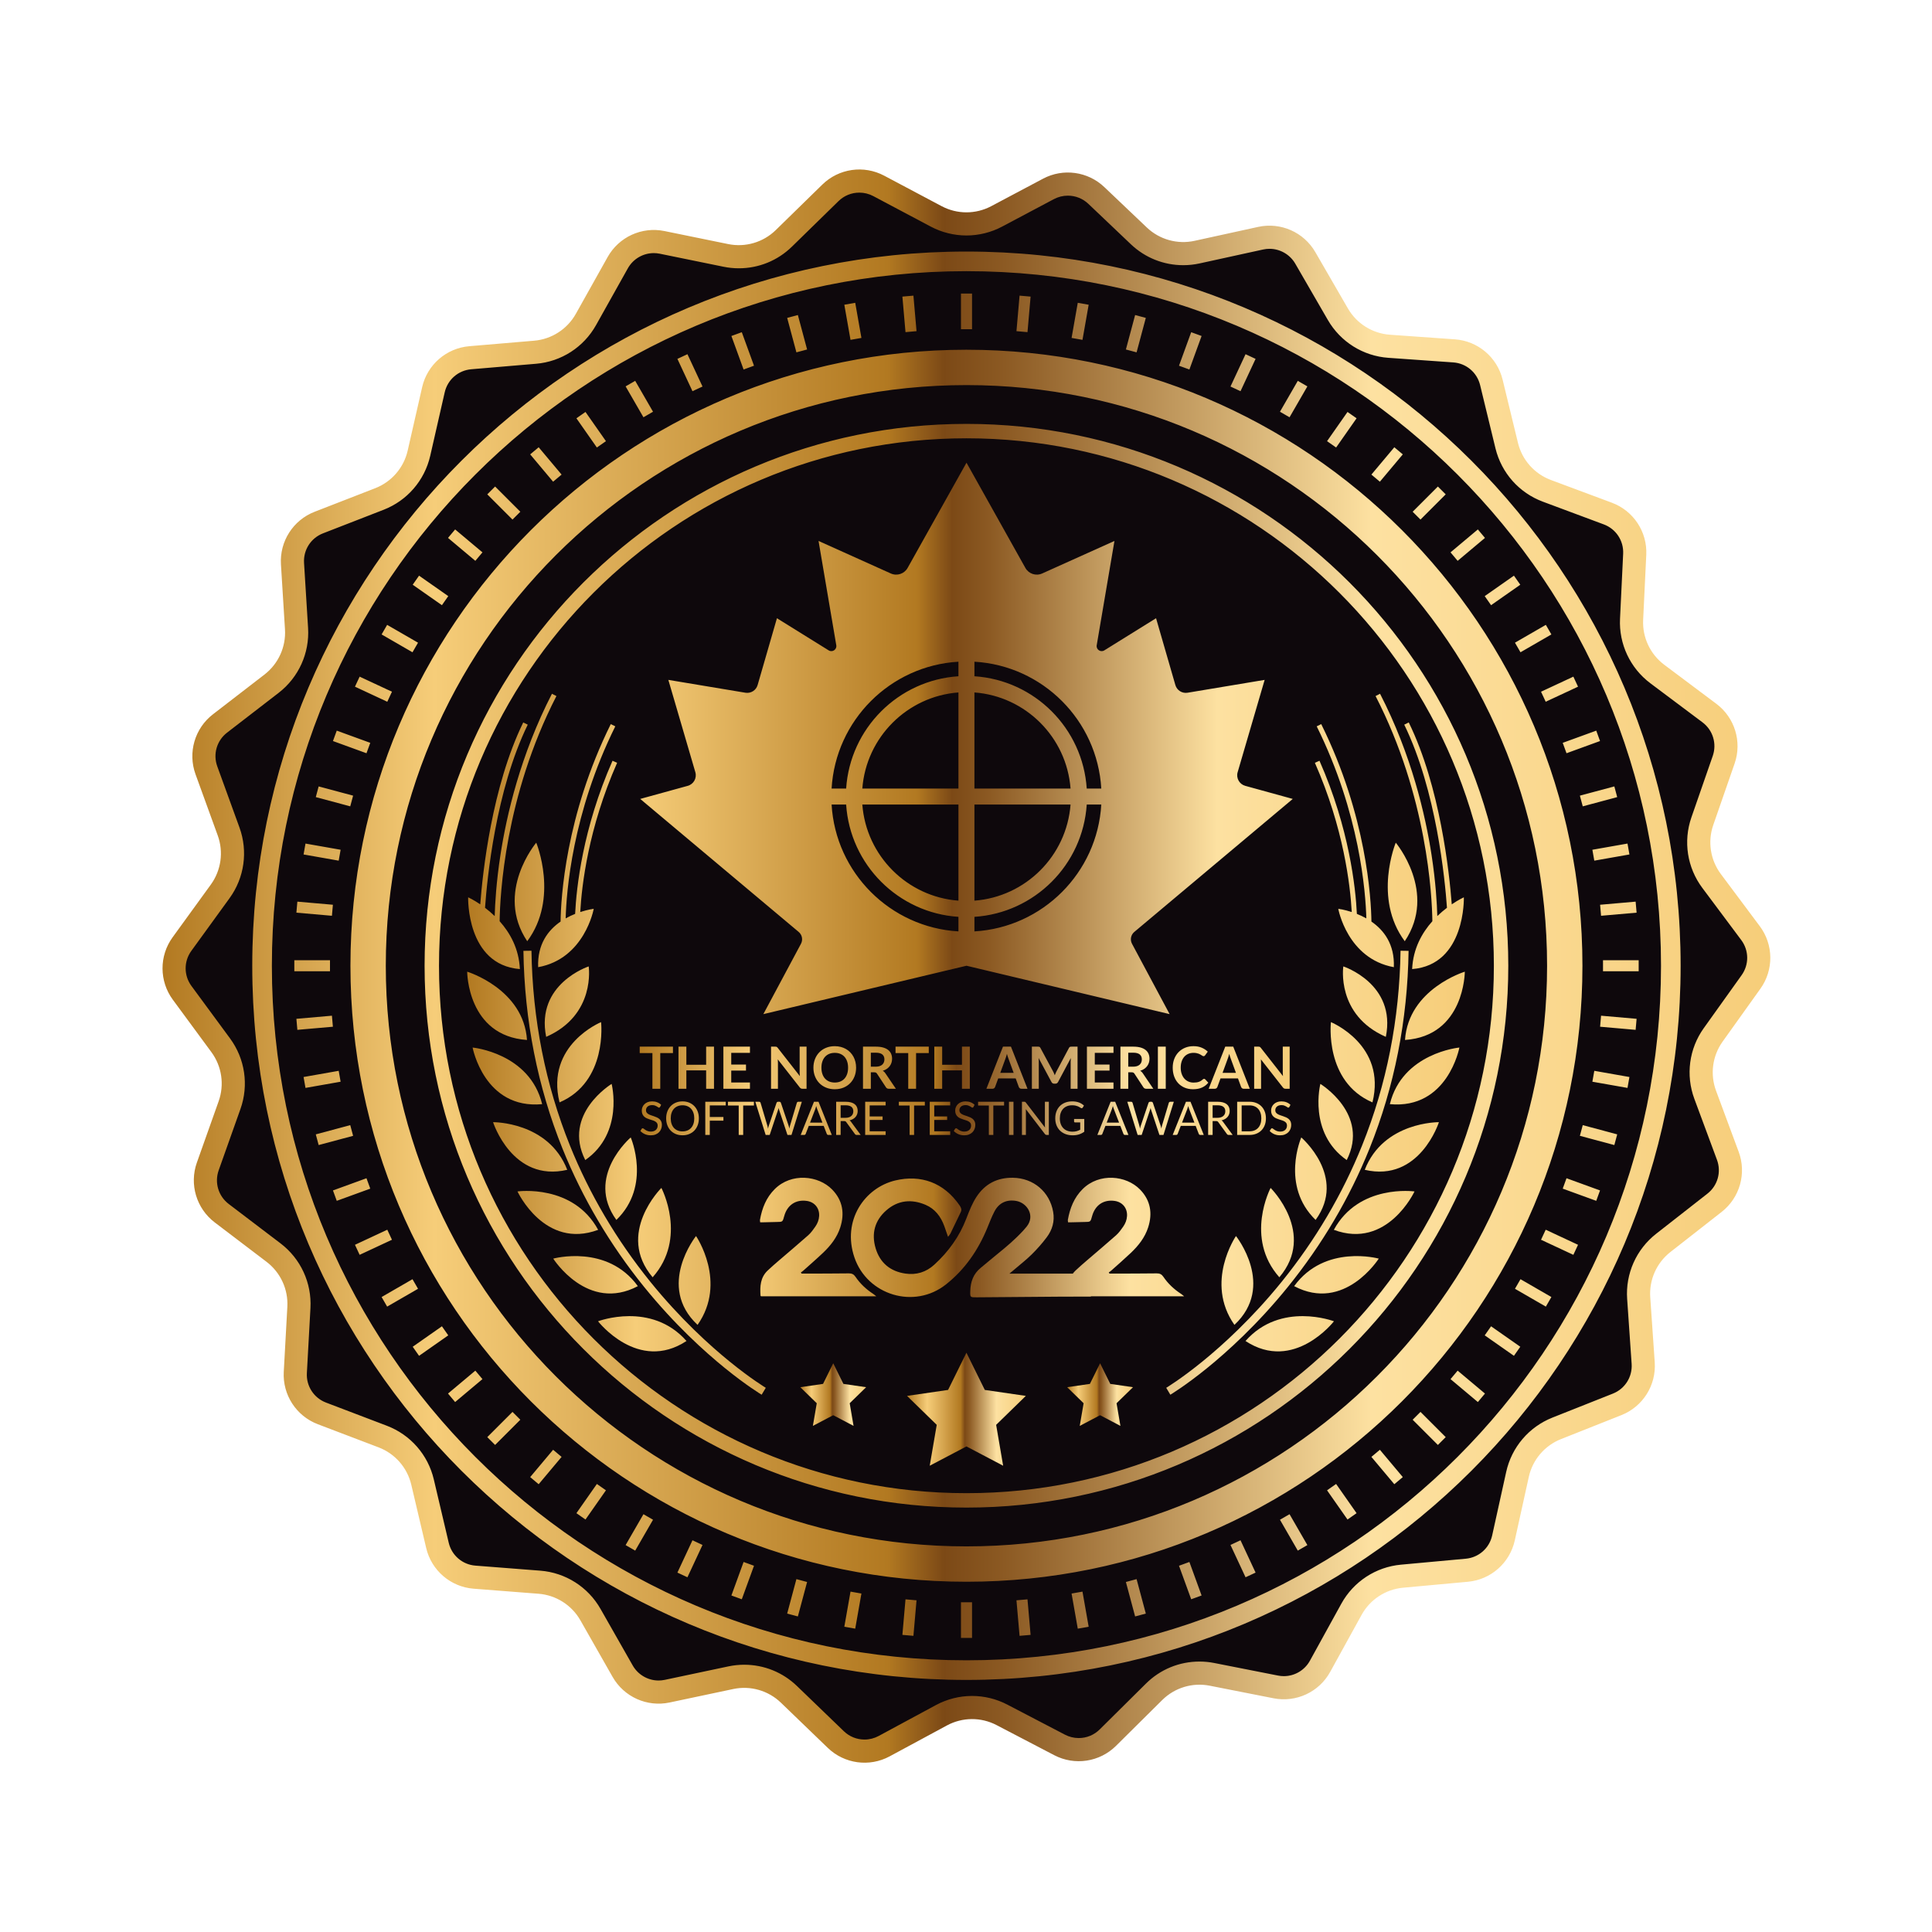
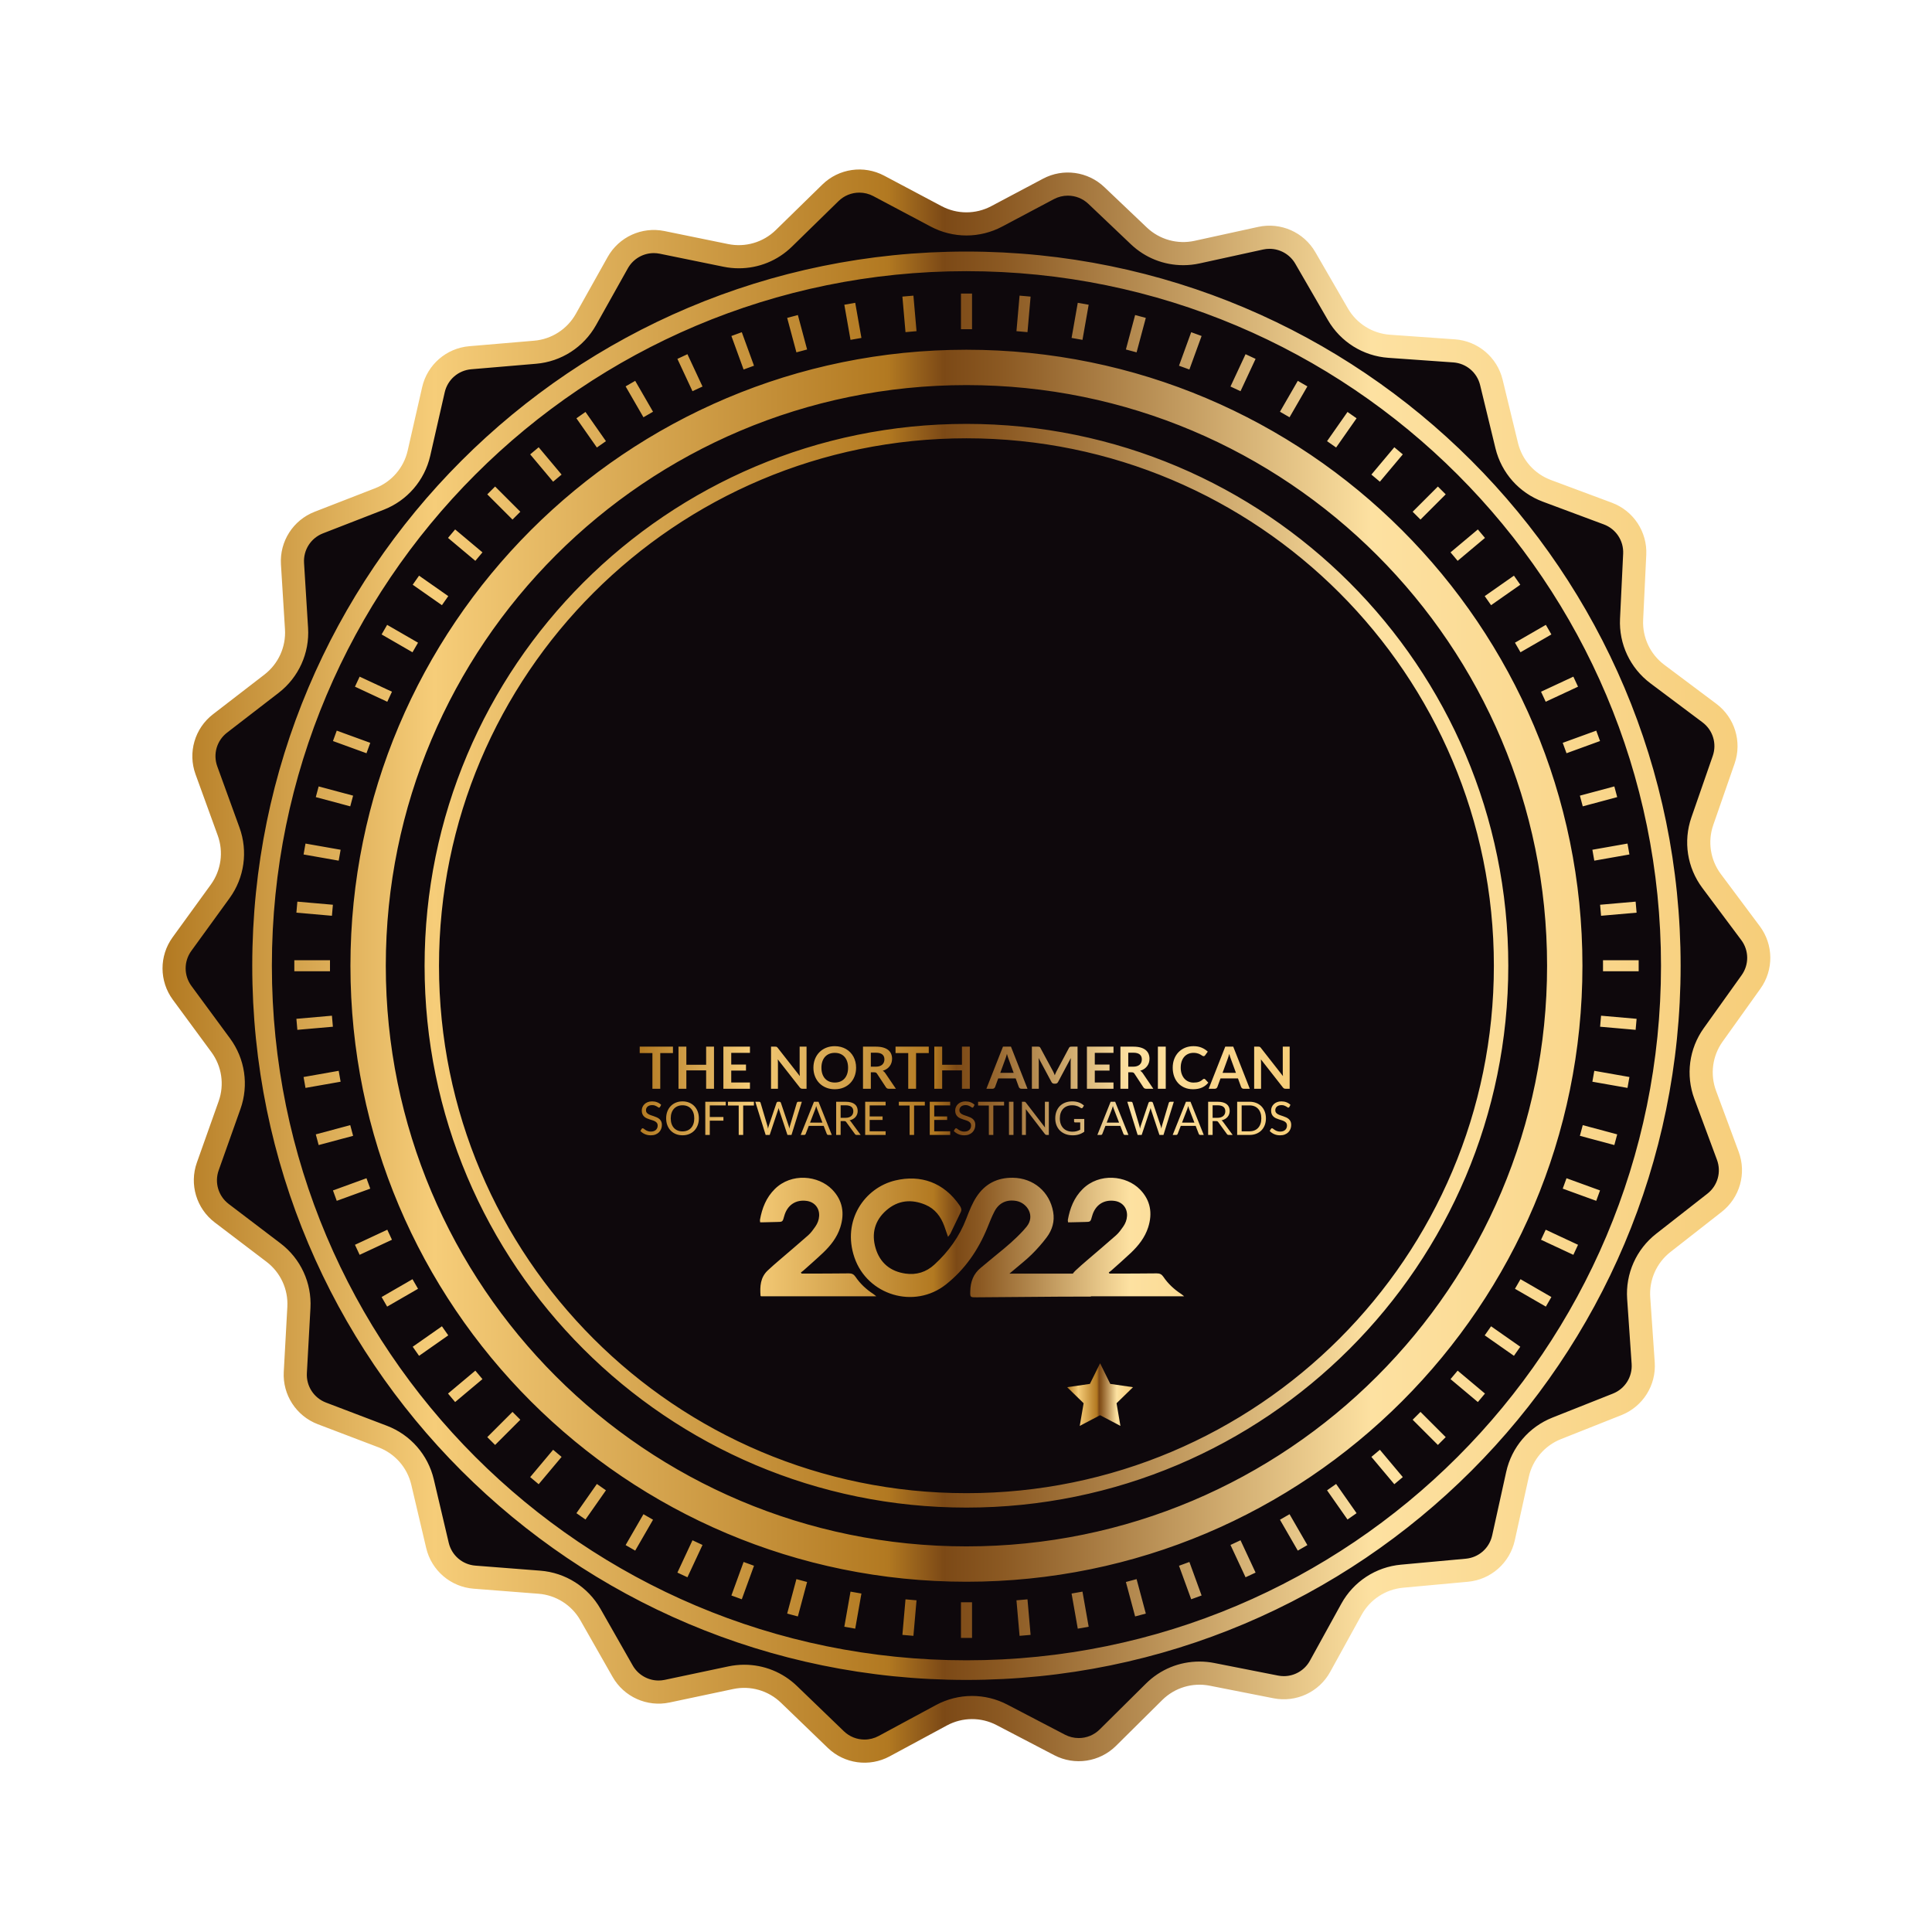
<svg xmlns="http://www.w3.org/2000/svg" xmlns:xlink="http://www.w3.org/1999/xlink" id="a" data-name="Layer 1" viewBox="0 0 1920 1920">
  <defs>
    <linearGradient id="b" x1="635.744" y1="1164.474" x2="1283.176" y2="1164.474" gradientUnits="userSpaceOnUse">
      <stop offset="0" stop-color="#b27921" />
      <stop offset=".169" stop-color="#f6cd79" />
      <stop offset=".451" stop-color="#b27921" />
      <stop offset=".486" stop-color="#7c4916" />
      <stop offset=".524" stop-color="#8c5a23" />
      <stop offset=".752" stop-color="#fde1a1" />
      <stop offset="1" stop-color="#f6cd79" />
    </linearGradient>
    <linearGradient id="c" x1="464.284" y1="922.942" x2="1455.716" y2="922.942" xlink:href="#b" />
    <linearGradient id="d" x1="901.398" y1="1400.477" x2="1019.471" y2="1400.477" xlink:href="#b" />
    <linearGradient id="e" x1="1060.54" y1="1385.93" x2="1125.969" y2="1385.93" xlink:href="#b" />
    <linearGradient id="f" x1="795.338" y1="1385.93" x2="860.767" y2="1385.93" xlink:href="#b" />
    <linearGradient id="g" x1="161.517" y1="960.092" x2="1759.318" y2="960.092" xlink:href="#b" />
  </defs>
  <path d="M858.746,1739.656c-10.574,0-20.586-4.038-28.191-11.37l-46.571-44.897c-12.102-11.667-28.024-18.092-44.834-18.092-4.483,0-8.983.471-13.375,1.4l-63.285,13.396c-2.769.586-5.601.884-8.417.884-14.552,0-28.067-7.862-35.273-20.519l-31.999-56.217c-10.616-18.652-29.73-30.782-51.129-32.448l-64.492-5.018c-17.686-1.376-32.303-13.902-36.368-31.171l-14.824-62.965c-4.92-20.893-19.832-37.925-39.888-45.563l-60.451-23.023c-16.579-6.314-27.064-22.458-26.088-40.171l3.557-64.589c1.179-21.43-8.317-41.98-25.401-54.971l-51.49-39.153c-14.122-10.738-19.621-29.186-13.685-45.903l21.648-60.956c7.183-20.227,3.876-42.622-8.847-59.907l-38.341-52.098c-10.516-14.289-10.582-33.538-.167-47.899l37.977-52.365c12.601-17.373,15.752-39.791,8.428-59.967l-22.072-60.804c-6.054-16.676-.683-35.161,13.363-45.997l51.217-39.512c16.993-13.11,26.346-33.726,25.016-55.148l-4.006-64.561c-1.099-17.707,9.273-33.923,25.807-40.353l60.288-23.444c20.005-7.778,34.797-24.916,39.568-45.841l14.386-63.065c3.945-17.297,18.473-29.925,36.15-31.425l64.454-5.468c21.386-1.815,40.415-14.078,50.901-32.804l31.605-56.438c7.173-12.809,20.741-20.765,35.41-20.765,2.722,0,5.461.278,8.142.826l63.376,12.953c4.251.869,8.602,1.309,12.935,1.309,16.977,0,33.015-6.537,45.157-18.406l46.255-45.219c7.632-7.46,17.716-11.569,28.396-11.569,6.598,0,13.173,1.638,19.013,4.737l57.141,30.319c9.29,4.93,19.761,7.536,30.278,7.536s20.988-2.606,30.278-7.536l51.469-27.31c5.841-3.099,12.416-4.737,19.016-4.737,10.467,0,20.405,3.969,27.986,11.175l42.227,40.146c12.062,11.466,27.87,17.781,44.51,17.781,4.636,0,9.284-.503,13.816-1.496l63.19-13.836c2.857-.625,5.783-.943,8.693-.943,14.437,0,27.898,7.768,35.133,20.273l32.391,55.992c10.747,18.578,29.945,30.575,51.355,32.09l64.524,4.567c17.696,1.253,32.398,13.677,36.585,30.918l15.265,62.859c5.064,20.857,20.094,37.786,40.205,45.284l60.609,22.599c16.623,6.198,27.219,22.269,26.367,39.989l-3.104,64.612c-1.03,21.438,8.608,41.921,25.784,54.792l51.763,38.793c14.196,10.639,19.824,29.047,14.004,45.806l-21.221,61.106c-7.04,20.274-3.577,42.645,9.264,59.843l38.704,51.829c10.615,14.215,10.817,33.463.503,47.897l-37.61,52.628c-12.479,17.461-15.474,39.9-8.01,60.025l22.496,60.648c6.17,16.634.929,35.156-13.042,46.091l-50.938,39.867c-16.902,13.229-26.11,33.909-24.631,55.321l4.457,64.532c1.223,17.698-9.035,33.987-25.524,40.532l-60.123,23.863c-19.949,7.918-34.621,25.158-39.248,46.116l-13.944,63.165c-3.824,17.324-18.263,30.054-35.93,31.676l-64.414,5.919c-21.373,1.963-40.315,14.358-50.672,33.158l-31.211,56.657c-7.14,12.961-20.76,21.013-35.544,21.013h-.002c-2.628,0-5.274-.259-7.865-.769l-63.466-12.51c-4.107-.81-8.31-1.22-12.492-1.22-17.148,0-33.3,6.649-45.48,18.723l-45.938,45.54c-7.655,7.589-17.812,11.769-28.6,11.769-6.499,0-12.986-1.593-18.761-4.606l-57.351-29.92c-9.187-4.792-19.519-7.325-29.88-7.325-10.675,0-21.282,2.679-30.676,7.748l-56.927,30.718c-5.905,3.187-12.566,4.87-19.264,4.87Z" fill="#0e080c" stroke-width="0" />
  <path d="M657.097,1114.427c.452.936.679,2.087.679,3.453,0,1.442-.246,2.796-.737,4.062-.491,1.266-1.208,2.367-2.152,3.303-.944.936-2.103,1.672-3.476,2.209-1.373.537-2.935.805-4.684.805-2.148,0-4.096-.387-5.846-1.162-1.749-.775-3.245-1.822-4.488-3.142l1.289-2.118c.123-.169.272-.311.449-.426.176-.115.372-.173.587-.173.199,0,.426.081.679.242.253.161.541.365.863.61.322.246.69.514,1.105.806.415.291.886.56,1.415.805.529.246,1.132.449,1.807.61.675.161,1.435.242,2.279.242,1.059,0,2.002-.146,2.831-.438.828-.291,1.53-.702,2.106-1.231.576-.529,1.017-1.162,1.324-1.899.307-.737.46-1.557.46-2.462,0-.997-.226-1.814-.679-2.451-.453-.636-1.047-1.17-1.784-1.6-.737-.429-1.581-.794-2.532-1.093-.952-.299-1.918-.606-2.9-.921-.982-.314-1.948-.679-2.9-1.093-.951-.414-1.795-.951-2.531-1.611-.737-.659-1.331-1.484-1.784-2.474-.453-.99-.679-2.213-.679-3.671,0-1.166.226-2.294.679-3.383.452-1.089,1.112-2.056,1.979-2.9.867-.844,1.934-1.519,3.199-2.025,1.266-.506,2.72-.759,4.361-.759,1.841,0,3.518.292,5.029.874,1.511.584,2.842,1.427,3.993,2.532l-1.082,2.118c-.138.23-.288.403-.449.518-.161.115-.357.173-.587.173-.261,0-.568-.13-.92-.391-.353-.261-.794-.548-1.324-.863-.529-.314-1.166-.602-1.91-.863-.744-.261-1.646-.391-2.704-.391-.997,0-1.875.134-2.635.403-.759.269-1.397.633-1.91,1.093-.514.46-.902,1.001-1.162,1.622-.261.621-.391,1.293-.391,2.014,0,.921.226,1.684.679,2.29.452.606,1.05,1.125,1.795,1.554.744.43,1.588.802,2.531,1.116.944.315,1.911.641,2.9.978.99.338,1.956.718,2.9,1.139.944.422,1.787.955,2.532,1.599.744.644,1.342,1.435,1.795,2.37ZM693.358,1104.61c.782,2.064,1.174,4.331,1.174,6.801s-.391,4.737-1.174,6.801c-.783,2.064-1.887,3.84-3.314,5.328-1.427,1.488-3.142,2.643-5.144,3.464-2.002.821-4.216,1.231-6.64,1.231s-4.634-.41-6.628-1.231-3.705-1.976-5.132-3.464c-1.427-1.488-2.532-3.264-3.315-5.328-.782-2.063-1.174-4.331-1.174-6.801s.392-4.737,1.174-6.801c.782-2.063,1.887-3.844,3.315-5.34,1.427-1.496,3.138-2.658,5.132-3.487,1.995-.828,4.204-1.243,6.628-1.243s4.638.414,6.64,1.243c2.002.829,3.717,1.991,5.144,3.487,1.427,1.496,2.531,3.276,3.314,5.34ZM689.952,1111.412c0-2.025-.276-3.844-.828-5.455-.552-1.611-1.335-2.972-2.348-4.085-1.012-1.112-2.24-1.968-3.683-2.566-1.442-.599-3.054-.898-4.833-.898-1.764,0-3.368.299-4.81.898-1.443.598-2.674,1.454-3.694,2.566-1.021,1.113-1.807,2.475-2.359,4.085-.552,1.611-.828,3.429-.828,5.455s.276,3.84.828,5.443c.552,1.603,1.339,2.961,2.359,4.074,1.02,1.113,2.251,1.964,3.694,2.555,1.442.591,3.046.886,4.81.886,1.78,0,3.391-.295,4.833-.886,1.442-.591,2.67-1.442,3.683-2.555,1.013-1.112,1.795-2.47,2.348-4.074.552-1.603.828-3.418.828-5.443ZM700.907,1127.891h4.465v-14.178h13.556v-3.637h-13.556v-11.531h15.858v-3.636h-20.323v32.981ZM723.416,1098.661h10.703v29.23h4.442v-29.23h10.68v-3.752h-25.824v3.752ZM786.571,1127.891l10.288-32.981h-3.475c-.384,0-.71.108-.978.322-.269.215-.441.461-.518.737l-6.836,22.924c-.107.399-.207.829-.299,1.289-.092.461-.177.944-.253,1.45-.107-.506-.218-.99-.334-1.45-.115-.46-.241-.889-.38-1.289l-7.733-22.924c-.123-.307-.307-.56-.552-.759-.246-.2-.568-.299-.967-.299h-1.289c-.384,0-.71.112-.978.334-.269.223-.449.465-.541.725l-7.756,22.924c-.138.399-.265.84-.38,1.324-.115.483-.227.994-.334,1.53-.092-.537-.188-1.043-.288-1.519-.1-.475-.203-.92-.31-1.335l-6.812-22.924c-.077-.307-.25-.56-.518-.759-.269-.2-.602-.299-1.001-.299h-3.705l10.288,32.981h4.005l8.401-25.156c.077-.246.153-.507.23-.783.076-.277.153-.568.23-.875.077.307.15.598.219.875.069.276.142.537.219.783l8.355,25.156h4.004ZM813.43,1094.909l13.188,32.981h-3.452c-.399,0-.721-.1-.967-.299-.246-.199-.43-.452-.552-.759l-3.084-7.963h-14.799l-3.084,7.963c-.092.276-.269.521-.529.737-.261.215-.583.322-.966.322h-3.453l13.188-32.981h4.511ZM817.319,1115.647l-5.178-13.418c-.153-.399-.315-.863-.483-1.392-.169-.529-.33-1.093-.483-1.692-.322,1.243-.652,2.278-.99,3.107l-5.178,13.395h12.313ZM851.658,1100.261c.475,1.128.714,2.39.714,3.786,0,1.166-.184,2.256-.552,3.268-.368,1.013-.902,1.922-1.599,2.728-.698.805-1.55,1.492-2.555,2.06-1.005.568-2.144.998-3.418,1.289.568.323,1.059.79,1.473,1.404l9.621,13.096h-3.958c-.813,0-1.412-.314-1.795-.944l-8.562-11.784c-.261-.368-.541-.633-.84-.794-.299-.161-.763-.242-1.393-.242h-3.383v13.764h-4.442v-32.981h9.321c2.087,0,3.889.211,5.409.633,1.519.422,2.773,1.032,3.763,1.83.99.798,1.722,1.761,2.198,2.888ZM848.022,1104.369c0-1.964-.644-3.444-1.933-4.442s-3.222-1.496-5.8-1.496h-4.879v12.451h4.695c1.289,0,2.428-.157,3.418-.472.99-.314,1.818-.76,2.485-1.335.668-.575,1.17-1.262,1.508-2.06.337-.798.506-1.68.506-2.647ZM880.128,1098.546v-3.636h-20.323v32.981h20.323l.023-3.636h-15.881v-11.255h12.842v-3.498h-12.842v-10.956h15.858ZM908.414,1127.891v-29.23h10.68v-3.752h-25.824v3.752h10.702v29.23h4.442ZM944.319,1124.254h-15.881v-11.255h12.842v-3.498h-12.842v-10.956h15.857v-3.636h-20.323v32.981h20.323l.023-3.636ZM955.125,1095.301c-1.266.507-2.333,1.182-3.199,2.025-.867.844-1.527,1.811-1.979,2.9-.453,1.089-.679,2.217-.679,3.383,0,1.458.226,2.681.679,3.671.452.99,1.047,1.815,1.784,2.474.737.66,1.58,1.197,2.531,1.611.951.414,1.918.779,2.9,1.093.982.315,1.948.621,2.9.921.951.299,1.795.664,2.531,1.093.737.43,1.331.963,1.784,1.6.453.637.679,1.454.679,2.451,0,.905-.153,1.726-.46,2.462-.307.737-.748,1.37-1.323,1.899-.575.529-1.277.94-2.106,1.231-.829.292-1.772.438-2.831.438-.844,0-1.603-.081-2.279-.242-.675-.161-1.277-.364-1.806-.61-.529-.245-1.001-.514-1.415-.805s-.783-.56-1.105-.806c-.322-.245-.61-.449-.863-.61-.253-.161-.48-.242-.679-.242-.215,0-.411.058-.587.173-.176.115-.326.257-.449.426l-1.289,2.118c1.243,1.32,2.739,2.367,4.488,3.142,1.75.775,3.697,1.162,5.846,1.162,1.75,0,3.311-.268,4.684-.805,1.373-.537,2.531-1.273,3.476-2.209.943-.936,1.661-2.037,2.152-3.303.491-1.266.736-2.62.736-4.062,0-1.366-.227-2.516-.679-3.453-.453-.935-1.052-1.726-1.796-2.37-.744-.644-1.588-1.178-2.531-1.599-.944-.422-1.91-.802-2.9-1.139-.99-.337-1.956-.664-2.9-.978-.943-.314-1.788-.686-2.531-1.116-.744-.429-1.343-.948-1.795-1.554-.453-.606-.679-1.369-.679-2.29,0-.721.13-1.393.391-2.014.261-.621.648-1.162,1.162-1.622.514-.461,1.151-.825,1.91-1.093.76-.268,1.638-.403,2.635-.403,1.059,0,1.96.13,2.704.391.744.261,1.381.549,1.91.863.529.315.97.602,1.323.863.353.261.66.391.921.391.23,0,.426-.058.587-.173.161-.115.311-.287.449-.518l1.082-2.118c-1.151-1.105-2.482-1.948-3.994-2.532-1.511-.583-3.188-.874-5.029-.874-1.642,0-3.095.253-4.361.759ZM982.709,1127.891h4.442v-29.23h10.68v-3.752h-25.824v3.752h10.702v29.23ZM1007.174,1127.891v-32.981h-4.465v32.981h4.465ZM1039.2,1127.707c.238.123.533.184.886.184h2.233v-32.981h-3.913v23.361c0,.338.011.694.034,1.07.023.377.05.764.081,1.162l-19.08-24.834c-.123-.153-.238-.28-.345-.38-.108-.1-.215-.176-.322-.23-.107-.054-.23-.092-.368-.115-.138-.023-.307-.034-.507-.034h-2.301v32.981h3.913v-23.499c0-.323-.008-.667-.023-1.036-.015-.368-.038-.744-.069-1.128l19.08,24.857c.23.292.464.499.702.622ZM1065.565,1094.541c-2.578,0-4.91.406-6.997,1.22-2.087.814-3.859,1.96-5.316,3.441-1.458,1.481-2.582,3.257-3.372,5.328-.79,2.071-1.185,4.365-1.185,6.882,0,2.486.406,4.764,1.22,6.836.813,2.071,1.975,3.847,3.487,5.328,1.511,1.481,3.334,2.631,5.466,3.452,2.133.821,4.526,1.231,7.181,1.231,2.24,0,4.3-.296,6.18-.886,1.879-.591,3.648-1.485,5.305-2.682v-12.659h-10.127v2.532c0,.246.088.453.265.621.176.169.41.253.702.253h5.133v7.25c-1.135.614-2.298,1.093-3.487,1.439-1.189.345-2.551.518-4.085.518-1.949,0-3.706-.299-5.271-.898-1.565-.598-2.897-1.469-3.994-2.612-1.097-1.143-1.941-2.532-2.531-4.166-.591-1.634-.886-3.487-.886-5.558,0-1.994.283-3.794.852-5.397.567-1.603,1.381-2.969,2.439-4.097,1.059-1.127,2.34-1.994,3.844-2.601,1.504-.606,3.184-.909,5.04-.909,1.273,0,2.374.1,3.303.299.928.2,1.734.441,2.417.725.682.284,1.262.579,1.738.886.475.307.898.568,1.266.783.383.23.733.303,1.047.218.314-.084.571-.28.771-.587l1.266-2.025c-.706-.645-1.465-1.223-2.278-1.738-.814-.514-1.696-.951-2.647-1.312-.952-.36-1.987-.636-3.107-.828-1.12-.192-2.332-.288-3.636-.288ZM1103.725,1094.909h4.511l13.188,32.981h-3.452c-.399,0-.721-.1-.967-.299-.246-.199-.43-.452-.552-.759l-3.084-7.963h-14.799l-3.084,7.963c-.092.276-.268.521-.529.737-.261.215-.583.322-.967.322h-3.452l13.188-32.981ZM1104.991,1102.252l-5.178,13.395h12.313l-5.178-13.418c-.153-.399-.315-.863-.483-1.392-.169-.529-.33-1.093-.483-1.692-.322,1.243-.652,2.278-.99,3.107ZM1154.428,1120.18c-.092.461-.177.944-.254,1.45-.107-.506-.218-.99-.334-1.45-.115-.46-.242-.889-.38-1.289l-7.733-22.924c-.123-.307-.307-.56-.552-.759-.246-.2-.568-.299-.967-.299h-1.289c-.384,0-.71.112-.978.334-.269.223-.449.465-.541.725l-7.756,22.924c-.138.399-.265.84-.38,1.324-.115.483-.226.994-.334,1.53-.092-.537-.188-1.043-.288-1.519-.1-.475-.203-.92-.311-1.335l-6.812-22.924c-.077-.307-.249-.56-.518-.759-.269-.2-.602-.299-1.001-.299h-3.705l10.288,32.981h4.005l8.401-25.156c.076-.246.153-.507.23-.783.076-.277.153-.568.23-.875.077.307.15.598.219.875.069.276.142.537.219.783l8.354,25.156h4.005l10.288-32.981h-3.476c-.384,0-.71.108-.978.322-.269.215-.441.461-.518.737l-6.836,22.924c-.107.399-.207.829-.299,1.289ZM1183.105,1094.909l13.188,32.981h-3.452c-.399,0-.722-.1-.967-.299-.246-.199-.43-.452-.552-.759l-3.084-7.963h-14.799l-3.084,7.963c-.092.276-.269.521-.529.737-.261.215-.583.322-.967.322h-3.452l13.188-32.981h4.511ZM1186.994,1115.647l-5.178-13.418c-.153-.399-.315-.863-.483-1.392-.169-.529-.33-1.093-.483-1.692-.322,1.243-.652,2.278-.99,3.107l-5.178,13.395h12.313ZM1215.395,1114.795l9.621,13.096h-3.958c-.813,0-1.412-.314-1.795-.944l-8.562-11.784c-.261-.368-.541-.633-.84-.794-.299-.161-.763-.242-1.393-.242h-3.383v13.764h-4.442v-32.981h9.321c2.086,0,3.889.211,5.409.633,1.519.422,2.773,1.032,3.763,1.83.99.798,1.723,1.761,2.198,2.888.475,1.128.713,2.39.713,3.786,0,1.166-.184,2.256-.552,3.268-.368,1.013-.902,1.922-1.6,2.728-.698.805-1.55,1.492-2.555,2.06-1.005.568-2.144.998-3.418,1.289.568.323,1.059.79,1.473,1.404ZM1213.197,1110.41c.99-.314,1.818-.76,2.485-1.335.667-.575,1.17-1.262,1.508-2.06.337-.798.506-1.68.506-2.647,0-1.964-.644-3.444-1.933-4.442-1.289-.997-3.222-1.496-5.8-1.496h-4.879v12.451h4.695c1.289,0,2.428-.157,3.418-.472ZM1256.892,1104.668c.782,2.025,1.174,4.273,1.174,6.744s-.391,4.718-1.174,6.744c-.783,2.025-1.887,3.759-3.314,5.202-1.427,1.443-3.142,2.559-5.144,3.349-2.003.79-4.216,1.185-6.64,1.185h-12.313v-32.981h12.313c2.424,0,4.637.395,6.64,1.185,2.002.79,3.717,1.91,5.144,3.36,1.427,1.45,2.531,3.188,3.314,5.213ZM1253.486,1111.412c0-2.025-.276-3.836-.828-5.431-.552-1.596-1.335-2.946-2.348-4.051s-2.24-1.948-3.683-2.531c-1.442-.583-3.053-.875-4.833-.875h-7.848v25.754h7.848c1.78,0,3.391-.291,4.833-.875,1.442-.583,2.67-1.423,3.683-2.52,1.013-1.097,1.795-2.443,2.348-4.039.552-1.596.828-3.406.828-5.432ZM1282.497,1114.427c-.453-.935-1.052-1.726-1.795-2.37-.745-.644-1.588-1.178-2.532-1.599-.943-.422-1.91-.802-2.9-1.139-.99-.337-1.956-.664-2.9-.978-.944-.314-1.788-.686-2.531-1.116-.745-.429-1.343-.948-1.795-1.554-.453-.606-.679-1.369-.679-2.29,0-.721.13-1.393.391-2.014.261-.621.648-1.162,1.162-1.622.514-.461,1.151-.825,1.91-1.093.76-.268,1.638-.403,2.635-.403,1.059,0,1.96.13,2.704.391.744.261,1.381.549,1.91.863.529.315.97.602,1.324.863.353.261.659.391.92.391.231,0,.426-.058.587-.173.161-.115.311-.287.449-.518l1.082-2.118c-1.151-1.105-2.482-1.948-3.994-2.532-1.511-.583-3.188-.874-5.029-.874-1.642,0-3.095.253-4.361.759-1.266.507-2.333,1.182-3.199,2.025-.867.844-1.527,1.811-1.979,2.9-.453,1.089-.679,2.217-.679,3.383,0,1.458.226,2.681.679,3.671.452.99,1.047,1.815,1.784,2.474.737.66,1.58,1.197,2.532,1.611.951.414,1.918.779,2.9,1.093.982.315,1.949.621,2.9.921.951.299,1.795.664,2.531,1.093.737.43,1.331.963,1.784,1.6.453.637.679,1.454.679,2.451,0,.905-.153,1.726-.46,2.462-.307.737-.748,1.37-1.324,1.899-.575.529-1.277.94-2.106,1.231-.829.292-1.772.438-2.831.438-.844,0-1.603-.081-2.279-.242-.675-.161-1.277-.364-1.807-.61-.529-.245-1.001-.514-1.415-.805-.414-.291-.782-.56-1.105-.806-.322-.245-.61-.449-.863-.61-.253-.161-.48-.242-.679-.242-.215,0-.411.058-.587.173-.177.115-.326.257-.449.426l-1.289,2.118c1.243,1.32,2.739,2.367,4.488,3.142,1.75.775,3.697,1.162,5.846,1.162,1.749,0,3.31-.268,4.684-.805,1.373-.537,2.532-1.273,3.476-2.209.943-.936,1.661-2.037,2.152-3.303.491-1.266.737-2.62.737-4.062,0-1.366-.227-2.516-.679-3.453ZM648.366,1082.007h7.788v-35.463h12.622v-6.398h-33.032v6.398h12.622v35.463ZM682.092,1063.711h19.657v18.296h7.816v-41.861h-7.816v18.007h-19.657v-18.007h-7.816v41.861h7.816v-18.296ZM745.288,1075.783h-18.585v-11.84h14.648v-5.993h-14.648v-11.609h18.585v-6.195h-26.402v41.861h26.402v-6.224ZM773.108,1056.3c0-1.081-.058-2.258-.174-3.532l21.857,27.907c.386.483.786.825,1.202,1.028.415.203.931.304,1.549.304h3.995v-41.861h-6.861v25.447c0,.56.019,1.168.058,1.823.038.656.087,1.322.144,1.998l-21.944-28.023c-.212-.27-.405-.487-.579-.651-.173-.164-.352-.29-.535-.377-.184-.087-.396-.145-.637-.174-.242-.029-.526-.043-.854-.043h-4.082v41.861h6.861v-25.707ZM809.902,1069.602c-1.023-2.615-1.534-5.457-1.534-8.526s.511-5.91,1.534-8.526c1.023-2.615,2.465-4.878,4.328-6.789,1.862-1.911,4.096-3.402,6.702-4.473,2.606-1.071,5.49-1.607,8.656-1.607,2.123,0,4.121.246,5.993.738,1.872.492,3.59,1.187,5.153,2.084,1.563.897,2.967,1.988,4.212,3.271,1.245,1.284,2.302,2.717,3.17,4.299.868,1.583,1.529,3.3,1.983,5.153.453,1.853.68,3.802.68,5.848,0,3.069-.507,5.911-1.52,8.526-1.013,2.615-2.446,4.878-4.299,6.788-1.853,1.911-4.082,3.402-6.687,4.473-2.606,1.071-5.5,1.607-8.685,1.607-3.166,0-6.05-.536-8.656-1.607-2.606-1.071-4.84-2.562-6.702-4.473-1.863-1.911-3.306-4.173-4.328-6.788ZM816.329,1061.077c0,2.297.308,4.357.926,6.181.617,1.823,1.5,3.368,2.649,4.632,1.148,1.264,2.538,2.234,4.168,2.909,1.631.676,3.469,1.013,5.515,1.013s3.884-.338,5.515-1.013c1.631-.675,3.015-1.645,4.154-2.909,1.139-1.264,2.017-2.808,2.635-4.632.617-1.824.926-3.884.926-6.181s-.309-4.357-.926-6.181c-.618-1.824-1.496-3.373-2.635-4.646-1.139-1.274-2.523-2.248-4.154-2.924-1.631-.675-3.47-1.013-5.515-1.013s-3.884.338-5.515,1.013c-1.631.676-3.021,1.65-4.168,2.924-1.148,1.274-2.031,2.822-2.649,4.646-.618,1.824-.926,3.884-.926,6.181ZM865.427,1082.007h-7.787v-41.861h12.767c2.837,0,5.273.294,7.31.883,2.036.589,3.706,1.414,5.008,2.475,1.303,1.061,2.263,2.33,2.881,3.807.617,1.477.926,3.103.926,4.878,0,1.409-.207,2.741-.622,3.995-.415,1.255-1.013,2.393-1.795,3.416-.781,1.023-1.747,1.921-2.895,2.692-1.149.772-2.456,1.38-3.923,1.824.501.289.965.632,1.389,1.027.424.396.81.864,1.158,1.404l10.48,15.459h-7.035c-1.332,0-2.297-.521-2.895-1.563l-8.8-13.404c-.328-.501-.69-.859-1.086-1.071-.396-.212-.98-.319-1.751-.319h-3.329v16.357ZM865.427,1060.063h4.864c1.466,0,2.745-.183,3.836-.55,1.09-.366,1.988-.873,2.692-1.52.704-.646,1.231-1.414,1.578-2.301.347-.888.521-1.862.521-2.924,0-2.123-.7-3.753-2.099-4.893-1.399-1.139-3.536-1.708-6.412-1.708h-4.979v13.896ZM902.598,1082.007h7.788v-35.463h12.622v-6.398h-33.032v6.398h12.622v35.463ZM936.324,1063.711h19.657v18.296h7.816v-41.861h-7.816v18.007h-19.657v-18.007h-7.816v41.861h7.816v-18.296ZM986.349,1082.007h-6.08l16.472-41.861h7.932l16.443,41.861h-6.021c-.676,0-1.226-.169-1.65-.507-.425-.338-.743-.757-.955-1.259l-3.127-8.54h-17.341l-3.127,8.54c-.155.444-.454.85-.897,1.216-.444.367-.994.55-1.65.55ZM994.049,1066.201h13.317l-5.095-13.925c-.251-.617-.512-1.351-.782-2.2-.271-.849-.54-1.766-.81-2.75-.251.984-.511,1.906-.781,2.765-.27.859-.531,1.607-.782,2.244l-5.066,13.867ZM1032.32,1054.968c0-.521-.019-1.09-.058-1.708-.039-.617-.087-1.245-.145-1.882l12.796,23.854c.598,1.139,1.515,1.708,2.75,1.708h1.1c1.235,0,2.152-.569,2.75-1.708l12.651-23.767c-.116,1.254-.174,2.422-.174,3.503v27.039h6.861v-41.861h-5.877c-.347,0-.647.01-.897.029-.251.019-.478.068-.681.145-.203.077-.391.203-.565.376-.174.174-.338.405-.492.695l-12.362,23.189c-.328.618-.637,1.259-.926,1.925-.29.666-.57,1.356-.84,2.07-.271-.695-.545-1.37-.825-2.026-.281-.656-.585-1.293-.912-1.911l-12.535-23.247c-.154-.29-.314-.521-.477-.695-.165-.174-.347-.299-.55-.376-.203-.077-.43-.125-.68-.145-.251-.019-.55-.029-.897-.029h-5.877v41.861h6.861v-27.039ZM1106.575,1075.783h-18.585v-11.84h14.648v-5.993h-14.648v-11.609h18.585v-6.195h-26.402v41.861h26.402v-6.224ZM1121.252,1082.007h-7.787v-41.861h12.767c2.837,0,5.273.294,7.31.883,2.036.589,3.706,1.414,5.008,2.475,1.302,1.061,2.263,2.33,2.88,3.807.617,1.477.926,3.103.926,4.878,0,1.409-.207,2.741-.622,3.995-.415,1.255-1.013,2.393-1.795,3.416-.781,1.023-1.747,1.921-2.895,2.692-1.148.772-2.456,1.38-3.923,1.824.501.289.965.632,1.389,1.027.424.396.81.864,1.158,1.404l10.48,15.459h-7.035c-1.332,0-2.297-.521-2.895-1.563l-8.8-13.404c-.328-.501-.69-.859-1.086-1.071-.396-.212-.98-.319-1.751-.319h-3.329v16.357ZM1121.252,1060.063h4.864c1.466,0,2.745-.183,3.836-.55,1.09-.366,1.988-.873,2.692-1.52.704-.646,1.23-1.414,1.578-2.301.347-.888.521-1.862.521-2.924,0-2.123-.7-3.753-2.099-4.893-1.4-1.139-3.537-1.708-6.412-1.708h-4.979v13.896ZM1158.51,1040.146h-7.816v41.861h7.816v-41.861ZM1170.87,1076.449c1.756,1.892,3.874,3.368,6.354,4.429,2.479,1.062,5.273,1.593,8.381,1.593,3.474,0,6.451-.56,8.931-1.679,2.48-1.119,4.569-2.731,6.268-4.835l-3.069-3.329c-.328-.328-.704-.492-1.129-.492-.231,0-.454.053-.665.159-.213.106-.416.246-.608.419-.637.579-1.279,1.067-1.925,1.462-.647.396-1.332.719-2.055.97-.724.251-1.516.434-2.374.55-.859.116-1.82.174-2.881.174-1.776,0-3.436-.333-4.979-.999-1.544-.666-2.886-1.626-4.024-2.881s-2.041-2.798-2.707-4.632c-.666-1.833-.999-3.927-.999-6.282,0-2.335.308-4.415.926-6.239.617-1.824,1.486-3.368,2.606-4.632,1.119-1.264,2.456-2.229,4.009-2.895,1.554-.666,3.267-.999,5.138-.999,1.1,0,2.07.082,2.91.246.839.164,1.577.367,2.214.608.637.242,1.196.507,1.679.796.482.29.907.555,1.274.796.366.242.704.444,1.013.608.309.164.608.246.897.246.424,0,.758-.087.999-.261.241-.174.439-.377.594-.608l2.606-3.619c-1.66-1.621-3.672-2.934-6.036-3.937-2.365-1.003-5.071-1.505-8.12-1.505-3.069,0-5.867.526-8.396,1.577-2.528,1.052-4.704,2.524-6.528,4.415-1.824,1.892-3.238,4.145-4.241,6.76-1.004,2.615-1.505,5.496-1.505,8.641,0,3.108.468,5.973,1.404,8.598.936,2.625,2.282,4.883,4.038,6.774ZM1207.26,1082.007h-6.08l16.473-41.861h7.932l16.443,41.861h-6.021c-.676,0-1.226-.169-1.65-.507-.425-.338-.743-.757-.955-1.259l-3.127-8.54h-17.341l-3.127,8.54c-.154.444-.454.85-.897,1.216-.444.367-.994.55-1.65.55ZM1214.961,1066.201h13.317l-5.095-13.925c-.251-.617-.512-1.351-.782-2.2-.271-.849-.54-1.766-.81-2.75-.251.984-.511,1.906-.781,2.765-.271.859-.531,1.607-.782,2.244l-5.066,13.867ZM1253.231,1056.3c0-1.081-.058-2.258-.174-3.532l21.857,27.907c.386.483.786.825,1.202,1.028.415.203.931.304,1.549.304h3.995v-41.861h-6.861v25.447c0,.56.019,1.168.058,1.823.038.656.087,1.322.145,1.998l-21.944-28.023c-.213-.27-.405-.487-.579-.651-.173-.164-.352-.29-.535-.377-.184-.087-.396-.145-.637-.174-.242-.029-.526-.043-.854-.043h-4.082v41.861h6.861v-25.707ZM1176.787,1288.234h-92.732l.108.31c-9.812.006-19.623-.005-29.435.056-28.002.175-56.004.419-84.006.656-6.696.057-6.668.097-6.461-6.535.28-8.99,3.102-16.79,10.275-22.661,5.494-4.497,10.863-9.146,16.395-13.594,9.098-7.314,17.976-14.858,25.895-23.467,1.179-1.281,2.317-2.604,3.413-3.957,8.802-10.872.486-23.619-10.169-25.539-9.588-1.727-17.321,1.808-21.821,10.483-2.705,5.215-4.811,10.749-7.045,16.198-9.066,22.109-22.218,41.273-41.017,56.208-31.596,25.102-78.287,10.695-91.05-26.722-12.531-36.739,10.096-69.311,40.613-76.554,25.023-5.939,48.197,1.768,64.028,25.029,1.354,1.99,2.175,3.992,1.03,6.373-3.422,7.116-6.802,14.253-10.263,21.349-.502,1.03-1.364,1.884-2.395,3.272-1.362-3.932-2.483-7.33-3.714-10.687-3.462-9.445-9.191-17.094-18.607-21.102-14.004-5.962-27.466-4.646-39.061,5.516-11.453,10.037-14.912,23.063-10.592,37.593,4.354,14.644,14.701,23.088,29.745,25.227,10.754,1.529,20.431-1.413,28.582-8.86,14.075-12.859,24.956-27.922,31.806-45.803,1.533-4.002,3.071-8.012,4.861-11.901,1.508-3.276,3.171-6.522,5.136-9.54,8.523-13.085,20.74-19.37,36.289-19.136,20.457.308,36.504,13.897,40.027,33.894,1.655,9.394-.876,17.953-6.474,25.375-4.501,5.968-9.499,11.636-14.816,16.891-5.418,5.355-11.492,10.047-17.287,15.021-1.379,1.184-2.788,2.333-4.893,4.092h63.006c.771-1.052,1.649-2.072,2.676-3.048,3.686-3.503,7.551-6.823,11.405-10.145,9.638-8.309,19.411-16.465,28.916-24.923,2.763-2.458,4.987-5.601,7.121-8.665,2.156-3.096,3.523-6.608,3.747-10.471.449-7.748-4.454-13.829-12.109-14.983-11.052-1.665-19.627,4.076-22.62,15.146-1.549,5.727-1.549,5.693-7.409,5.759-4.153.047-8.305.21-12.457.304-1.3.029-2.602.005-4.001.005-.107-1.095-.322-1.773-.212-2.392,2.066-11.569,6.142-22.128,14.712-30.629,16.546-16.412,43.33-13.632,57.056.478,10.431,10.722,12.543,23.603,8.039,37.617-3.243,10.09-9.664,18.177-17.221,25.351-6.316,5.996-12.905,11.703-19.392,17.517-.783.702-1.684,1.271-2.531,1.902.239.382.479.763.718,1.145,1.304,0,2.608.004,3.912-.001,14.338-.053,28.677-.036,43.013-.222,3.006-.039,4.924.882,6.633,3.408,4.634,6.846,10.597,12.409,17.523,16.934.815.533,1.544,1.197,3.109,2.427ZM850.184,1268.873c-1.71-2.526-3.627-3.446-6.633-3.408-14.336.186-28.675.168-43.013.222-1.304.005-2.608.001-3.912.001-.239-.382-.479-.763-.718-1.145.847-.631,1.748-1.2,2.531-1.902,6.487-5.814,13.076-11.522,19.392-17.517,7.556-7.173,13.977-15.261,17.221-25.351,4.504-14.014,2.393-26.895-8.039-37.617-13.727-14.109-40.51-16.889-57.056-.478-8.57,8.501-12.646,19.06-14.712,30.629-.111.619.105,1.297.212,2.392,1.399,0,2.701.025,4.001-.005,4.153-.094,8.304-.257,12.457-.304,5.86-.067,5.861-.033,7.409-5.759,2.994-11.07,11.568-16.811,22.62-15.146,7.655,1.154,12.558,7.234,12.109,14.983-.224,3.864-1.591,7.375-3.747,10.471-2.134,3.064-4.359,6.207-7.121,8.665-9.505,8.458-19.278,16.613-28.916,24.923-3.853,3.322-7.718,6.642-11.405,10.145-7.241,6.881-7.734,15.769-7.066,24.938.016.213.318.406.5.625h114.518c-1.566-1.23-2.295-1.894-3.109-2.427-6.925-4.526-12.888-10.088-17.523-16.934Z" fill="url(#b)" stroke-width="0" />
-   <path d="M1226.771,1316.653c-29.84-42.519,1.524-88.291,1.524-88.291,0,0,39.722,49.675-1.524,88.291ZM1271.407,1269.348c36.937-43.538-8.686-88.809-8.686-88.809,0,0-26.189,49.578,8.686,88.809ZM1293.192,1130.384s-20.9,47.916,14.254,81.963c31.313-43.048-14.254-81.963-14.254-81.963ZM1338.369,1152.852c23.105-45.739-26.201-75.679-26.201-75.679,0,0-12.459,48.756,26.201,75.679ZM1363.936,1095.531c14.177-57.153-41.28-79.763-41.28-79.763,0,0-6.799,59.151,41.28,79.763ZM1377.227,1030.404c10.633-52.722-42.253-69.996-42.253-69.996,0,0-7.367,48.287,42.253,69.996ZM1237.762,1332.674c48.156,31.663,87.913-19.605,87.913-19.605,0,0-52.889-20.154-87.913,19.605ZM1158.974,1379.187l4.098,6.871c.598-.356,14.895-8.933,36.537-26.481,19.919-16.151,50.013-43.255,80.269-80.657,34.012-42.045,61.301-88.275,81.109-137.408,24.76-61.414,37.831-127.545,38.848-196.555l-7.999-.118c-1.002,67.948-13.851,133.046-38.19,193.487-19.478,48.368-46.32,93.893-79.782,135.309-29.799,36.882-59.442,63.612-79.063,79.542-21.275,17.273-35.684,25.927-35.827,26.012ZM1370.194,1250.792s-53.563-14.757-84.077,27.364c50.013,26.446,84.077-27.364,84.077-27.364ZM1405.731,1184.039s-55.248-7.747-80.169,38.151c53.229,19.847,80.169-38.151,80.169-38.151ZM1429.987,1115.212s-55.04-.697-73.711,47.332c54.572,12.791,73.711-47.332,73.711-47.332ZM1450.329,1041.037s-56.709,5.316-69.115,56.266c57.596,5.316,69.115-56.266,69.115-56.266ZM1455.716,965.649s-56.03,17.036-59.438,67.856c59.368-3.987,59.438-67.856,59.438-67.856ZM1454.76,891.732s-5.067,2.281-12.018,7c-2.404-31.563-11.542-116.975-42.73-180.77l-4.492,2.196c31.907,65.265,40.467,153.622,42.463,181.991-3.076,2.336-6.347,5.079-9.605,8.232-.337-12.326-1.564-33.765-5.704-60.675-6.092-39.596-19.919-99.541-51.198-160.26l-4.445,2.29c51.298,99.578,56.096,198.323,56.438,223.757-10.206,11.442-19.189,27.178-20.101,47.569,53.363-4.225,51.393-71.33,51.393-71.33ZM1362.908,915.851c-.309-22.622-4.725-105.149-49.897-196.245l-4.479,2.222c42.828,86.37,48.632,164.857,49.315,190.859-3.187-1.801-6.375-3.277-9.401-4.482-1.246-25.778-7.476-84.888-37.158-152.168l-4.574,2.019c28.623,64.879,35.185,121.983,36.635,148.304-7.711-2.519-13.385-3.194-13.385-3.194,0,0,8.877,49.534,55.22,58.005.919-22.815-9.946-36.809-22.275-45.319ZM1387.088,837.453s-22.857,55.165,8.952,97.925c32.58-48.667-8.952-97.925-8.952-97.925ZM691.706,1228.362s31.364,45.773,1.524,88.291c-41.246-38.616-1.524-88.291-1.524-88.291ZM657.279,1180.539s-45.623,45.271-8.686,88.809c34.876-39.23,8.686-88.809,8.686-88.809ZM612.554,1212.348c35.154-34.047,14.254-81.963,14.254-81.963,0,0-45.566,38.916-14.254,81.963ZM607.832,1077.173s-49.306,29.94-26.201,75.679c38.66-26.922,26.201-75.679,26.201-75.679ZM597.344,1015.769s-55.457,22.61-41.28,79.763c48.078-20.612,41.28-79.763,41.28-79.763ZM585.026,960.407s-52.886,17.274-42.253,69.996c49.621-21.709,42.253-69.996,42.253-69.996ZM594.325,1313.07s39.757,51.268,87.913,19.605c-35.024-39.758-87.913-19.605-87.913-19.605ZM725.2,1353.175c-19.621-15.93-49.264-42.66-79.063-79.542-33.462-41.416-60.304-86.94-79.782-135.309-24.339-60.44-37.188-125.539-38.19-193.487l-7.999.118c1.018,69.01,14.088,135.141,38.848,196.555,19.808,49.133,47.097,95.363,81.109,137.408,30.256,37.402,60.351,64.506,80.269,80.657,21.642,17.549,35.939,26.125,36.537,26.481l4.098-6.871c-.143-.085-14.551-8.738-35.827-26.012ZM633.883,1278.156c-30.514-42.121-84.077-27.364-84.077-27.364,0,0,34.064,53.81,84.077,27.364ZM594.438,1222.19c-24.921-45.898-80.169-38.151-80.169-38.151,0,0,26.94,57.997,80.169,38.151ZM563.723,1162.544c-18.671-48.029-73.711-47.332-73.711-47.332,0,0,19.139,60.123,73.711,47.332ZM538.785,1097.303c-12.405-50.95-69.115-56.266-69.115-56.266,0,0,11.519,61.583,69.115,56.266ZM523.722,1033.505c-3.408-50.82-59.438-67.856-59.438-67.856,0,0,.07,63.869,59.438,67.856ZM516.633,963.061c-.912-20.391-9.894-36.127-20.101-47.569.342-25.434,5.14-124.179,56.438-223.757l-4.445-2.29c-31.279,60.719-45.106,120.664-51.198,160.26-4.14,26.91-5.367,48.348-5.704,60.675-3.257-3.154-6.529-5.896-9.605-8.232,1.995-28.369,10.555-116.726,42.463-181.991l-4.492-2.196c-31.189,63.795-40.326,149.207-42.73,180.77-6.951-4.718-12.018-7-12.018-7,0,0-1.97,67.105,51.393,71.33ZM534.818,961.171c46.343-8.47,55.22-58.005,55.22-58.005,0,0-5.674.675-13.385,3.194,1.45-26.321,8.012-83.425,36.635-148.304l-4.574-2.019c-29.682,67.281-35.913,126.39-37.158,152.168-3.026,1.204-6.215,2.68-9.401,4.482.682-26.003,6.487-104.489,49.315-190.859l-4.479-2.222c-45.171,91.096-49.588,173.623-49.897,196.245-12.328,8.51-23.193,22.505-22.275,45.319ZM523.96,935.378c31.808-42.76,8.952-97.925,8.952-97.925,0,0-41.532,49.258-8.952,97.925ZM1127.264,926.133l157.477-132.166-47.227-13.012c-5.862-1.615-9.265-7.718-7.558-13.554l26.835-91.746-76.605,12.769c-5.39.898-10.598-2.382-12.116-7.632l-19.195-66.405-51.412,31.945c-3.661,2.275-8.293-.838-7.57-5.087l17.631-103.652-71.835,32.326c-6.148,2.767-13.391.373-16.681-5.511l-58.517-104.581-58.517,104.581c-3.29,5.885-10.533,8.278-16.681,5.511l-71.835-32.326,17.631,103.652c.723,4.25-3.909,7.362-7.571,5.087l-51.412-31.945-19.195,66.405c-1.517,5.249-6.726,8.53-12.116,7.632l-76.605-12.769,26.835,91.746c1.707,5.836-1.696,11.938-7.558,13.554l-47.228,13.012,157.477,132.166c3.453,2.898,4.403,7.819,2.277,11.794l-37.38,69.902,201.874-48.089,201.873,48.089-37.379-69.902c-2.126-3.975-1.175-8.896,2.277-11.794ZM1094.438,783.66h-14.459c-3.918-59.84-51.761-107.683-111.601-111.601v-14.459c67.813,3.958,122.101,58.247,126.06,126.059ZM952.492,783.66h-95.516c3.859-50.972,44.544-91.657,95.516-95.516v95.516ZM952.492,799.546v95.516c-50.972-3.859-91.657-44.544-95.516-95.516h95.516ZM968.378,799.546h95.516c-3.859,50.971-44.544,91.657-95.516,95.516v-95.516ZM968.378,783.66v-95.516c50.971,3.859,91.657,44.544,95.516,95.516h-95.516ZM952.492,657.6v14.459c-59.84,3.918-107.683,51.761-111.601,111.601h-14.459c3.958-67.813,58.247-122.101,126.059-126.059ZM826.432,799.546h14.459c3.918,59.84,51.761,107.683,111.601,111.601v14.459c-67.813-3.958-122.101-58.247-126.059-126.06ZM968.378,925.606v-14.459c59.84-3.918,107.683-51.761,111.601-111.601h14.459c-3.958,67.813-58.247,122.101-126.06,126.059Z" fill="url(#c)" stroke-width="0" />
-   <polygon points="960.435 1344.33 978.678 1381.295 1019.471 1387.223 989.953 1415.996 996.921 1456.624 960.435 1437.442 923.948 1456.624 930.917 1415.996 901.398 1387.223 942.192 1381.295 960.435 1344.33" fill="url(#d)" stroke-width="0" />
  <polygon points="1093.254 1354.816 1103.364 1375.3 1125.969 1378.585 1109.612 1394.529 1113.473 1417.043 1093.254 1406.413 1073.036 1417.043 1076.897 1394.529 1060.54 1378.585 1083.145 1375.3 1093.254 1354.816" fill="url(#e)" stroke-width="0" />
-   <polygon points="828.052 1354.816 838.162 1375.3 860.767 1378.585 844.409 1394.529 848.271 1417.043 828.052 1406.413 807.834 1417.043 811.695 1394.529 795.338 1378.585 817.943 1375.3 828.052 1354.816" fill="url(#f)" stroke-width="0" />
  <path d="M1749.513,982.496c13.309-18.623,13.046-43.714-.65-62.054l-38.704-51.829c-10.443-13.985-13.269-32.239-7.543-48.727l21.221-61.106c7.509-21.622.173-45.619-18.144-59.346l-51.763-38.793c-13.967-10.467-21.832-27.181-20.994-44.615l3.105-64.611c1.099-22.863-12.714-43.811-34.161-51.808l-60.61-22.599c-16.354-6.098-28.618-19.911-32.737-36.872l-15.264-62.859c-5.401-22.243-24.567-38.439-47.399-40.055l-64.524-4.567c-17.41-1.232-33.075-11.021-41.815-26.129l-32.391-55.992c-11.461-19.813-34.42-29.939-56.78-25.043l-63.189,13.836c-17.05,3.733-34.841-1.234-47.491-13.26l-42.229-40.145c-16.393-15.584-40.914-18.943-60.894-8.341l-51.469,27.31c-15.418,8.181-33.89,8.181-49.307,0l-57.14-30.319c-20.219-10.729-45.055-7.15-61.423,8.851l-46.255,45.219c-12.481,12.201-30.201,17.416-47.301,13.921l-63.376-12.953c-22.426-4.583-45.241,5.862-56.425,25.833l-31.606,56.439c-8.528,15.229-24.055,25.235-41.446,26.71l-64.454,5.468c-22.807,1.935-41.745,18.397-46.835,40.713l-14.385,63.066c-3.881,17.017-15.951,31-32.218,37.325l-60.288,23.444c-21.333,8.296-34.852,29.435-33.435,52.28l4.006,64.562c1.081,17.42-6.55,34.242-20.369,44.903l-51.216,39.511c-18.123,13.981-25.124,38.078-17.313,59.593l22.072,60.804c5.955,16.406,3.385,34.698-6.862,48.828l-37.977,52.364c-13.438,18.529-13.351,43.622.217,62.057l38.341,52.098c10.345,14.057,13.044,32.331,7.203,48.778l-21.647,60.956c-7.66,21.57-.491,45.616,17.729,59.471l51.491,39.153c13.893,10.564,21.642,27.333,20.682,44.76l-3.556,64.588c-1.258,22.855,12.408,43.899,33.799,52.045l60.45,23.022c16.311,6.212,28.478,20.11,32.478,37.1l14.825,62.964c5.246,22.28,24.298,38.61,47.118,40.385l64.491,5.018c17.401,1.354,32.998,11.252,41.632,26.42l31.999,56.217c11.323,19.892,34.21,30.178,56.603,25.439l63.284-13.395c17.076-3.614,34.832,1.477,47.397,13.591l46.569,44.895c16.479,15.886,41.339,19.292,61.483,8.422l56.927-30.718c15.36-8.288,33.832-8.417,49.306-.344l57.35,29.92c20.294,10.587,45.104,6.835,61.359-9.28l45.938-45.541c12.395-12.288,30.079-17.627,47.203-14.251l63.465,12.51c22.457,4.426,45.199-6.178,56.243-26.227l31.211-56.658c8.421-15.288,23.878-25.402,41.259-26.999l64.415-5.918c22.793-2.094,41.615-18.688,46.55-41.039l13.944-63.165c3.763-17.044,15.735-31.11,31.957-37.549l60.123-23.864c21.275-8.444,34.646-29.677,33.069-52.512l-4.457-64.532c-1.203-17.412,6.311-34.287,20.055-45.044l50.939-39.868c18.025-14.107,24.857-38.252,16.897-59.712l-22.496-60.648c-6.07-16.364-3.627-34.674,6.521-48.874l37.61-52.628ZM1683.817,1091.997l22.496,60.648c4.498,12.126.677,25.63-9.509,33.602l-50.938,39.868c-19.779,15.479-30.556,39.682-28.825,64.74l4.457,64.533c.892,12.903-6.587,24.778-18.608,29.55l-60.123,23.863c-23.346,9.268-40.517,29.442-45.931,53.97l-13.944,63.165c-2.789,12.63-13.315,21.91-26.195,23.094l-64.414,5.918c-25.013,2.298-47.182,16.804-59.3,38.804l-31.212,56.658c-5.206,9.45-15.134,15.32-25.911,15.32-1.915,0-3.845-.19-5.737-.562l-63.465-12.51c-4.807-.947-9.727-1.428-14.621-1.428-20.067,0-38.969,7.781-53.222,21.91l-45.94,45.542c-5.581,5.532-12.987,8.579-20.855,8.58-4.733,0-9.462-1.161-13.672-3.358l-57.352-29.919c-10.75-5.608-22.841-8.573-34.967-8.573-12.492,0-24.906,3.136-35.899,9.067l-56.927,30.718c-4.305,2.323-9.161,3.551-14.041,3.551-7.71.001-15.01-2.943-20.556-8.29l-46.57-44.895c-14.163-13.654-32.797-21.173-52.469-21.173-5.248,0-10.515.551-15.654,1.639l-63.285,13.396c-2.02.427-4.086.644-6.14.644-10.606,0-20.459-5.732-25.712-14.961l-31.998-56.216c-12.425-21.828-34.794-36.024-59.835-37.974l-64.492-5.018c-12.895-1.003-23.55-10.136-26.515-22.725l-14.825-62.966c-5.757-24.449-23.207-44.383-46.68-53.322l-60.451-23.021c-12.087-4.604-19.73-16.373-19.019-29.287l3.556-64.588c1.381-25.08-9.732-49.13-29.726-64.333l-51.491-39.153c-10.295-7.828-14.305-21.277-9.977-33.465l21.647-60.956c8.406-23.671,4.535-49.88-10.353-70.109l-38.341-52.098c-7.665-10.417-7.715-24.45-.121-34.921l37.977-52.364c14.747-20.334,18.433-46.569,9.863-70.179l-22.072-60.804c-4.414-12.158-.498-25.634,9.743-33.535l51.216-39.511c19.888-15.343,30.832-39.47,29.276-64.539l-4.006-64.562c-.801-12.909,6.76-24.731,18.814-29.419l60.288-23.444c23.411-9.103,40.721-29.158,46.307-53.647l14.385-63.066c2.876-12.61,13.467-21.817,26.355-22.91l64.455-5.468c25.028-2.123,47.297-16.475,59.57-38.39l31.605-56.438c5.23-9.339,15.121-15.141,25.813-15.141,1.983,0,3.981.203,5.939.603l63.376,12.953c4.974,1.017,10.067,1.532,15.138,1.532,19.87,0,38.638-7.65,52.847-21.541l46.254-45.218c5.564-5.439,12.918-8.435,20.706-8.435,4.808,0,9.6,1.194,13.858,3.454l57.14,30.319c10.873,5.769,23.125,8.818,35.434,8.818s24.561-3.049,35.434-8.818l51.469-27.31c4.259-2.259,9.051-3.454,13.859-3.454,7.634,0,14.881,2.894,20.408,8.148l42.228,40.145c14.114,13.418,32.612,20.809,52.087,20.809,5.426,0,10.866-.589,16.171-1.75l63.188-13.837c2.086-.457,4.22-.689,6.34-.689,10.523,0,20.337,5.664,25.612,14.782l32.39,55.992c12.577,21.742,35.044,35.781,60.1,37.554l64.524,4.567c12.902.914,23.621,9.972,26.673,22.54l15.264,62.859c5.928,24.409,23.518,44.22,47.052,52.996l60.61,22.6c12.118,4.519,19.844,16.234,19.223,29.153l-3.104,64.611c-1.206,25.089,10.074,49.061,30.175,64.124l51.763,38.792c10.35,7.757,14.452,21.177,10.209,33.395l-21.221,61.106c-8.24,23.727-4.188,49.908,10.842,70.034l38.704,51.829c7.739,10.363,7.886,24.396.366,34.92l-37.61,52.627c-14.604,20.436-18.108,46.696-9.373,70.246ZM960.435,249.99c-391.983,0-709.749,317.765-709.749,709.749s317.765,709.749,709.749,709.749,709.749-317.765,709.749-709.749S1352.418,249.99,960.435,249.99ZM960.435,1649.991c-381.215,0-690.251-309.036-690.251-690.251S579.22,269.488,960.435,269.488s690.251,309.036,690.251,690.251-309.036,690.251-690.251,690.251ZM960.435,347.562c-338.096,0-612.177,274.081-612.177,612.177s274.081,612.177,612.177,612.177,612.177-274.081,612.177-612.177-274.081-612.177-612.177-612.177ZM960.435,1536.777c-318.689,0-577.038-258.349-577.038-577.038S641.745,382.701,960.435,382.701s577.038,258.349,577.038,577.038-258.349,577.038-577.038,577.038ZM960.435,421.254c-297.397,0-538.485,241.088-538.485,538.485s241.088,538.485,538.485,538.485,538.485-241.088,538.485-538.485-241.088-538.485-538.485-538.485ZM960.435,1483.898c-289.485,0-524.159-234.674-524.159-524.159s234.674-524.159,524.159-524.159,524.159,234.674,524.159,524.159-234.674,524.159-524.159,524.159ZM289.181,959.739h-.014M327.935,954.239h-35.443v11h35.443v-11ZM330.822,1020.35l-.959-10.959-35.309,3.089.959,10.959,35.309-3.089ZM338.5,1074.998l-1.91-10.832-34.905,6.154,1.91,10.832,34.905-6.154ZM329.863,910.087l.959-10.958-35.309-3.089-.959,10.958,35.309,3.089ZM336.59,855.313l1.91-10.833-34.905-6.154-1.91,10.833,34.905,6.154ZM348.066,801.334l2.847-10.625-34.236-9.173-2.847,10.625,34.236,9.173ZM364.202,748.56l3.762-10.336-33.306-12.122-3.762,10.336,33.306,12.122ZM384.877,697.393l4.649-9.969-32.123-14.979-4.649,9.969,32.123,14.979ZM409.932,648.223l5.5-9.526-30.695-17.721-5.5,9.526,30.695,17.721ZM439.177,601.424l6.309-9.01-29.034-20.329-6.309,9.01,29.034,20.329ZM472.39,557.352l7.071-8.426-27.152-22.782-7.071,8.426,27.152,22.782ZM509.318,516.342l7.778-7.778-25.063-25.062-7.778,7.778,25.063,25.062ZM549.679,478.707l8.427-7.07-22.783-27.151-8.427,7.07,22.783,27.151ZM593.168,444.733l9.011-6.309-20.33-29.034-9.011,6.309,20.33,29.034ZM639.451,414.678l9.526-5.5-17.722-30.695-9.526,5.5,17.722,30.695ZM688.178,388.772l9.969-4.648-14.979-32.123-9.969,4.648,14.979,32.123ZM738.977,367.211l10.336-3.762-12.123-33.306-10.336,3.762,12.123,33.306ZM791.462,350.159l10.625-2.847-9.174-34.236-10.625,2.847,9.174,34.236ZM845.234,337.747l10.833-1.91-6.155-34.905-10.833,1.91,6.155,34.905ZM899.883,330.068l10.958-.958-3.09-35.309-10.958.958,3.09,35.309ZM954.993,327.182l11.0 0-0-35.444-11-0.0 0,35.444ZM1010.145,329.109l10.958.959,3.089-35.309-10.958-.959-3.089,35.309ZM1064.919,335.837l10.833,1.91,6.154-34.905-10.833-1.91-6.154,34.905ZM1118.898,347.312l10.625,2.847,9.173-34.236-10.625-2.847-9.173,34.236ZM1171.672,363.448l10.336,3.762,12.122-33.306-10.336-3.762-12.122,33.306ZM1222.839,384.123l9.969,4.649,14.979-32.123-9.969-4.649-14.979,32.123ZM1272.009,409.178l9.526,5.5,17.721-30.695-9.526-5.5-17.721,30.695ZM1318.808,438.424l9.01,6.309,20.329-29.034-9.01-6.309-20.329,29.034ZM1362.88,471.637l8.426,7.071,22.782-27.152-8.426-7.071-22.782,27.152ZM1403.889,508.564l7.778,7.778,25.062-25.063-7.778-7.778-25.062,25.063ZM1441.525,548.926l7.07,8.427,27.151-22.783-7.07-8.427-27.151,22.783ZM1475.499,592.414l6.309,9.011,29.034-20.33-6.309-9.011-29.034,20.33ZM1505.554,638.697l5.5,9.526,30.695-17.722-5.5-9.526-30.695,17.722ZM1531.46,687.424l4.648,9.969,32.123-14.979-4.648-9.969-32.123,14.979ZM1553.021,738.223l3.762,10.336,33.306-12.123-3.762-10.336-33.306,12.123ZM1570.073,790.709l2.847,10.625,34.236-9.174-2.847-10.625-34.236,9.174ZM1582.485,844.48l1.91,10.833,34.905-6.155-1.91-10.833-34.905,6.155ZM1590.164,899.129l.958,10.958,35.309-3.09-.958-10.958-35.309,3.09ZM1593.05,954.239l-0,11,35.444-0.0 0-11-35.444 0ZM1591.123,1009.391l-.959,10.958,35.309,3.089.959-10.958-35.309-3.089ZM1584.395,1064.165l-1.91,10.833,34.905,6.154,1.91-10.833-34.905-6.154ZM1572.92,1118.145l-2.847,10.625,34.236,9.173,2.847-10.625-34.236-9.173ZM1556.784,1170.918l-3.762,10.336,33.306,12.122,3.762-10.336-33.306-12.122ZM1536.109,1222.085l-4.649,9.969,32.123,14.979,4.649-9.969-32.123-14.979ZM1511.054,1271.255l-5.5,9.526,30.695,17.721,5.5-9.526-30.695-17.721ZM1481.808,1318.054l-6.309,9.01,29.034,20.329,6.309-9.01-29.034-20.329ZM1448.595,1362.126l-7.071,8.426,27.152,22.782,7.071-8.426-27.152-22.782ZM1411.668,1403.136l-7.778,7.778,25.063,25.062,7.778-7.778-25.063-25.062ZM1371.306,1440.771l-8.427,7.07,22.783,27.151,8.427-7.07-22.783-27.151ZM1327.818,1474.745l-9.011,6.309,20.33,29.034,9.011-6.309-20.33-29.034ZM1281.535,1504.8l-9.526,5.5,17.722,30.695,9.526-5.5-17.722-30.695ZM1232.808,1530.707l-9.969,4.648,14.979,32.123,9.969-4.648-14.979-32.123ZM1182.008,1552.268l-10.336,3.762,12.123,33.306,10.336-3.762-12.123-33.306ZM1129.523,1569.319l-10.625,2.847,9.174,34.236,10.625-2.847-9.174-34.236ZM1075.752,1581.732l-10.833,1.91,6.155,34.905,10.833-1.91-6.155-34.905ZM1021.103,1589.41l-10.958.958,3.09,35.309,10.958-.958-3.09-35.309ZM965.993,1592.297l-11-0.0 0,35.444,11.0 0-0-35.444ZM910.841,1590.369l-10.958-.959-3.089,35.309,10.958.959,3.089-35.309ZM856.067,1583.642l-10.833-1.91-6.154,34.905,10.833,1.91,6.154-34.905ZM802.087,1572.166l-10.625-2.847-9.173,34.236,10.625,2.847,9.173-34.236ZM749.314,1556.03l-10.336-3.762-12.122,33.306,10.336,3.762,12.122-33.306ZM698.147,1535.355l-9.969-4.649-14.979,32.123,9.969,4.649,14.979-32.123ZM648.977,1510.3l-9.526-5.5-17.721,30.695,9.526,5.5,17.721-30.695ZM602.178,1481.054l-9.01-6.309-20.329,29.034,9.01,6.309,20.329-29.034ZM558.106,1447.842l-8.426-7.071-22.782,27.152,8.426,7.071,22.782-27.152ZM517.096,1410.914l-7.778-7.778-25.062,25.063,7.778,7.778,25.062-25.063ZM479.461,1370.552l-7.07-8.427-27.151,22.783,7.07,8.427,27.151-22.783ZM445.487,1327.064l-6.309-9.011-29.034,20.33,6.309,9.011,29.034-20.33ZM415.432,1280.781l-5.5-9.526-30.695,17.722,5.5,9.526,30.695-17.722ZM389.525,1232.054l-4.648-9.969-32.123,14.979,4.648,9.969,32.123-14.979ZM367.964,1181.255l-3.762-10.336-33.306,12.123,3.762,10.336,33.306-12.123ZM350.913,1128.77l-2.847-10.625-34.236,9.174,2.847,10.625,34.236-9.174Z" fill="url(#g)" stroke-width="0" />
</svg>